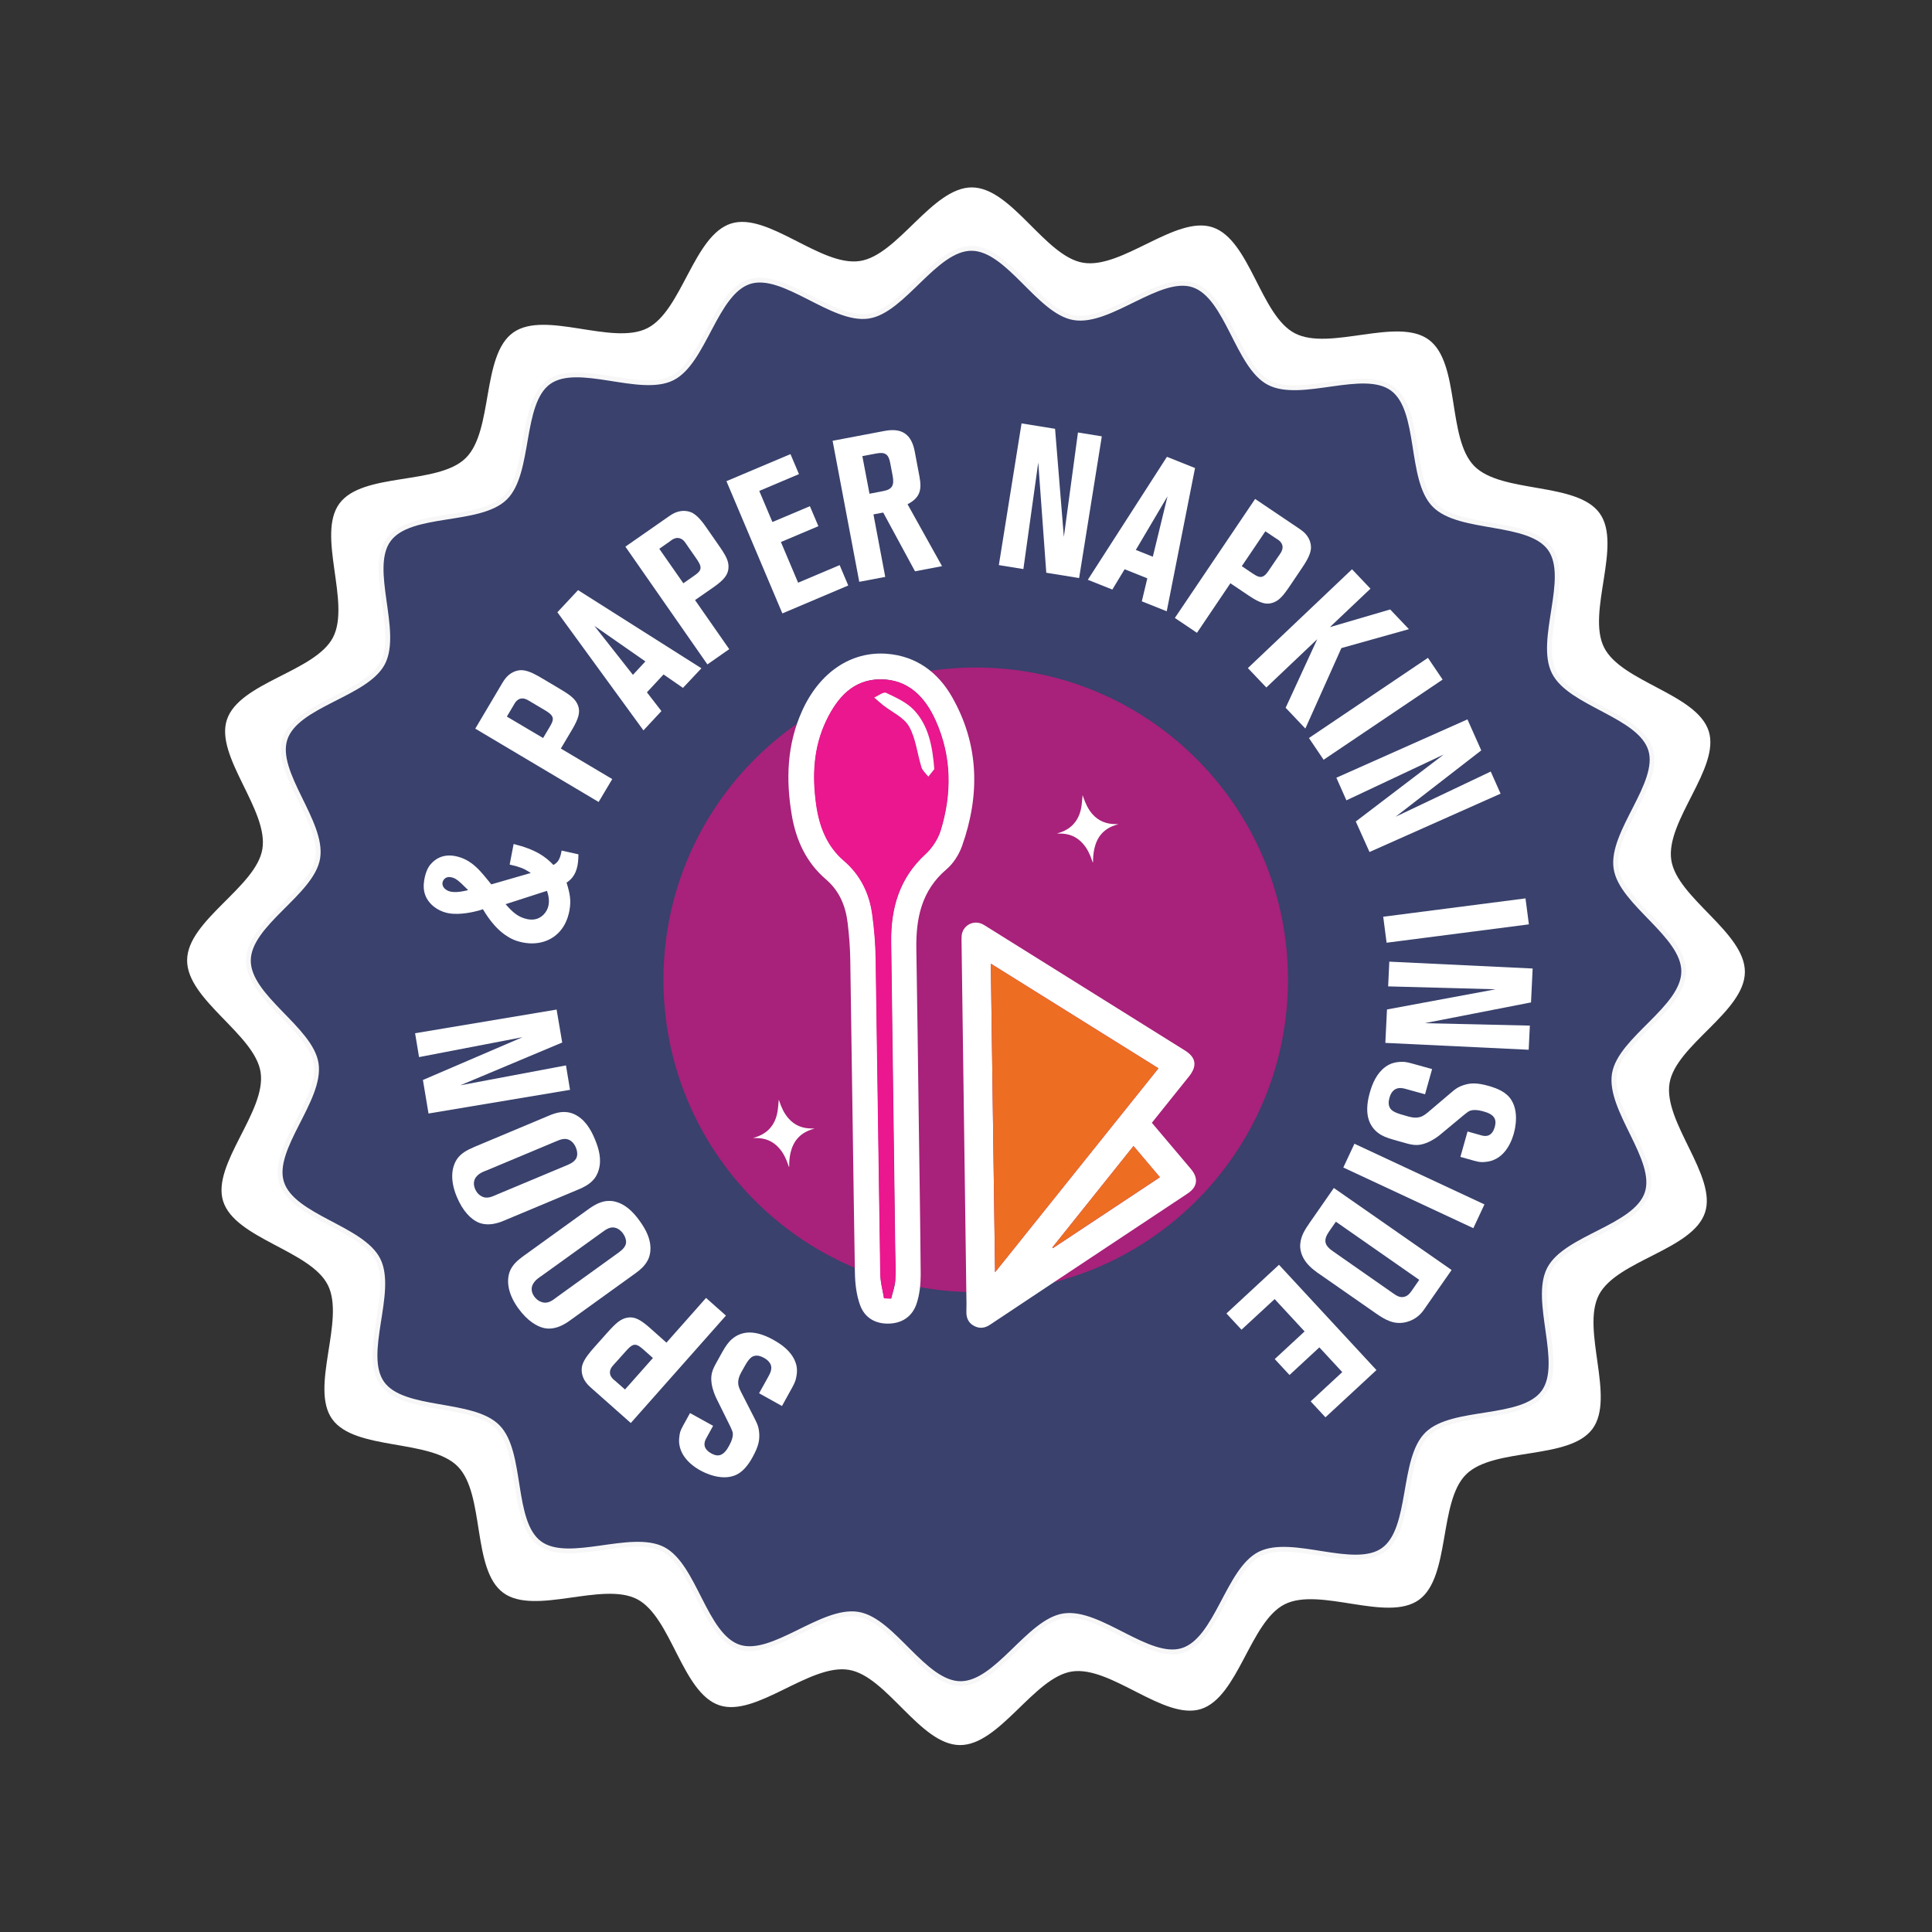
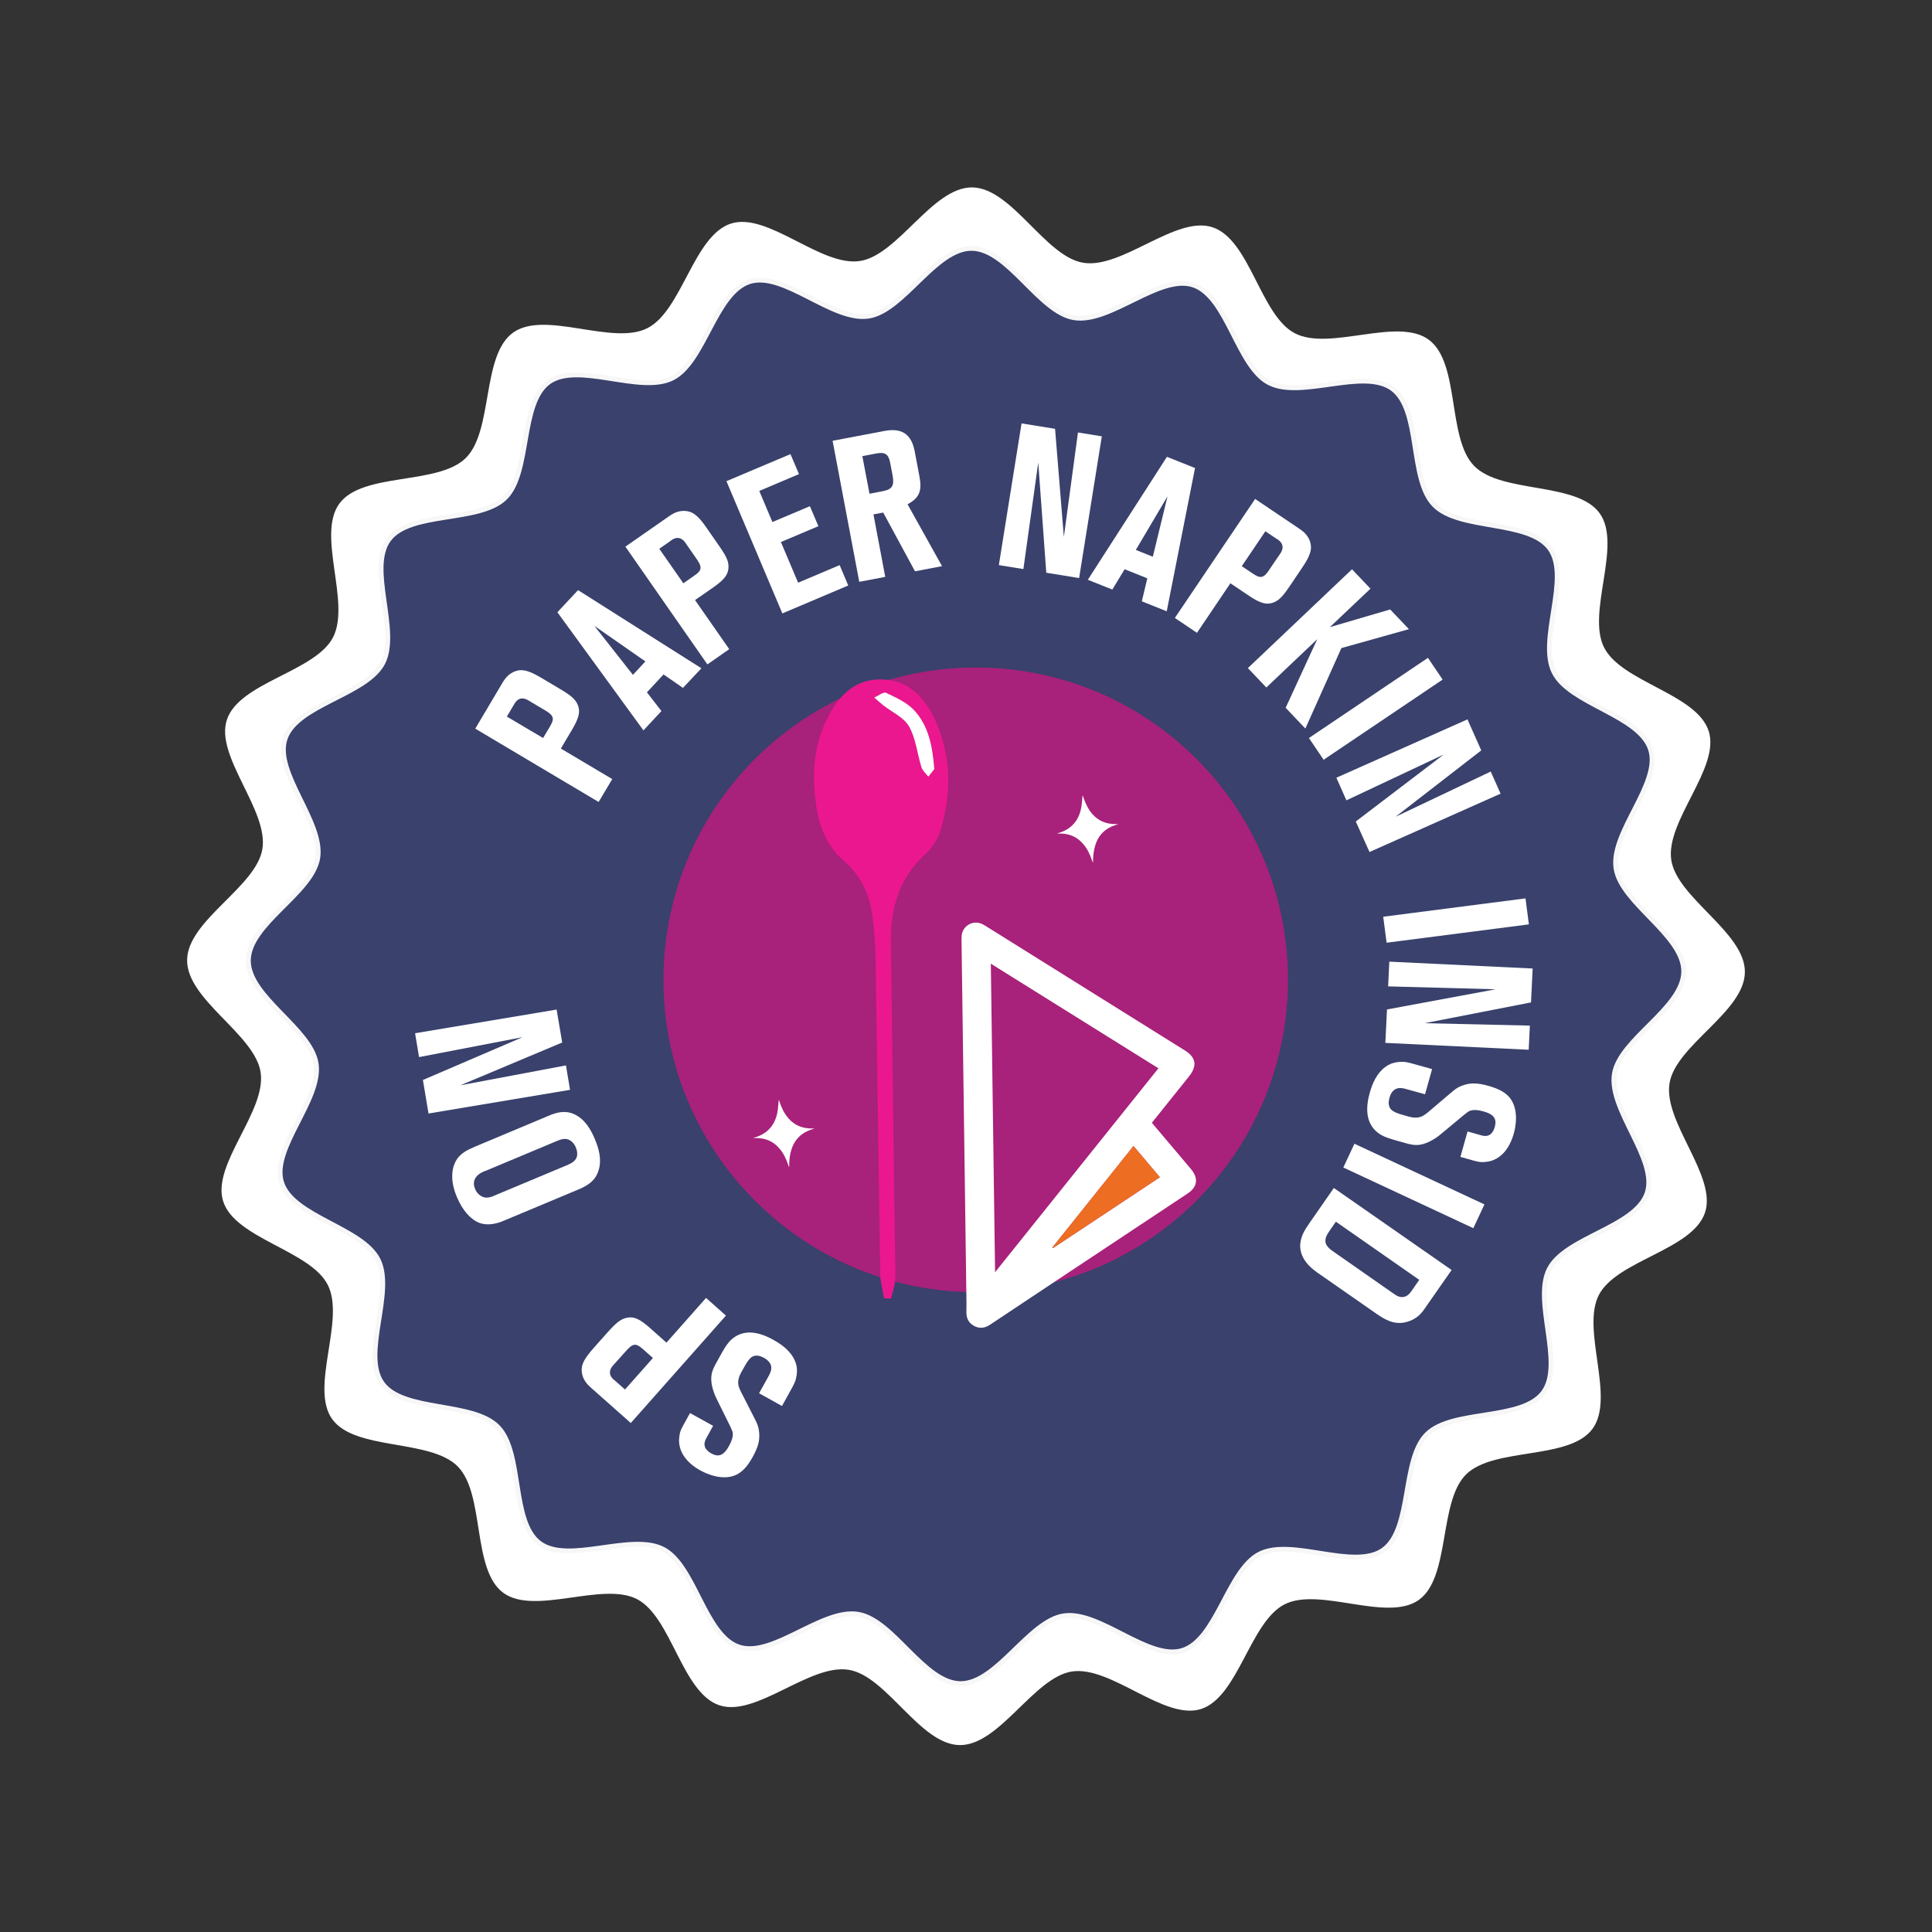
<svg xmlns="http://www.w3.org/2000/svg" version="1.1" id="Layer_1" x="0px" y="0px" viewBox="0 0 200 200" style="enable-background:new 0 0 200 200;" xml:space="preserve">
  <rect x="0" y="0" width="200" height="200" fill="#333333" stroke="none" />
  <style type="text/css">
	.st0{fill-rule:evenodd;clip-rule:evenodd;fill:#0D4C84;}
	.st1{fill-rule:evenodd;clip-rule:evenodd;fill:#F7F5F6;}
	.st2{fill:#39416C;}
	.st3{fill:#0D4C84;}
	.st4{fill-rule:evenodd;clip-rule:evenodd;fill:#E3636E;}
	
		.st5{clip-path:url(#SVGID_00000105426666381617258200000013023049522983061409_);fill-rule:evenodd;clip-rule:evenodd;fill:#F7F5F6;}
	.st6{clip-path:url(#SVGID_00000105426666381617258200000013023049522983061409_);fill:#39416C;}
	.st7{fill:#E3636E;}
	.st8{fill-rule:evenodd;clip-rule:evenodd;fill:#39416C;}
	
		.st9{clip-path:url(#SVGID_00000067947036523239844340000013418163853150292401_);fill-rule:evenodd;clip-rule:evenodd;fill:#39416C;}
	.st10{fill-rule:evenodd;clip-rule:evenodd;fill:#603B88;}
	.st11{fill:#F7F5F6;}
	.st12{fill-rule:evenodd;clip-rule:evenodd;fill:#FFFFFF;}
	.st13{fill:#532C7E;}
	.st14{fill:none;stroke:#FFFFFF;stroke-width:1;stroke-linecap:round;stroke-linejoin:round;stroke-miterlimit:10;}
	.st15{fill:#E14E35;}
	.st16{fill-rule:evenodd;clip-rule:evenodd;fill:#E14E35;}
	.st17{fill:#FFFFFF;}
	.st18{fill:none;stroke:#39416C;stroke-width:1;stroke-miterlimit:10;}
	.st19{fill-rule:evenodd;clip-rule:evenodd;fill:#22205F;}
	.st20{fill:#EB178E;}
	.st21{fill:none;stroke:#F8F7F8;stroke-width:0.5;stroke-miterlimit:10;}
	.st22{fill:#A8217A;}
	.st23{fill:#ED6D23;}
	.st24{fill:#CF5B27;}
	.st25{fill:#F26222;}
	.st26{fill:#149D49;}
	.st27{fill:#013333;}
	
		.st28{clip-path:url(#SVGID_00000013915257490761810460000014485443296298579860_);fill-rule:evenodd;clip-rule:evenodd;fill:#FFFFFF;}
	
		.st29{clip-path:url(#SVGID_00000074431141878657682200000008163606524494143398_);fill-rule:evenodd;clip-rule:evenodd;fill:#FFFFFF;}
	
		.st30{clip-path:url(#SVGID_00000138569948890859284400000016278379098978689469_);fill-rule:evenodd;clip-rule:evenodd;fill:#FFFFFF;}
	
		.st31{clip-path:url(#SVGID_00000087400414641477268890000015992658875653662870_);fill-rule:evenodd;clip-rule:evenodd;fill:#FFFFFF;}
	
		.st32{clip-path:url(#SVGID_00000034085537857792754630000008625118169717380518_);fill-rule:evenodd;clip-rule:evenodd;fill:#FFFFFF;}
	.st33{fill:#BF1A85;}
	.st34{fill:#D96629;}
	.st35{fill-rule:evenodd;clip-rule:evenodd;fill:#1A1A18;}
	.st36{fill:#231F20;}
	.st37{fill:#971E5C;}
	.st38{clip-path:url(#SVGID_00000073715364008385317280000012968060488053105562_);fill:#FFFFFF;}
	.st39{clip-path:url(#SVGID_00000073715364008385317280000012968060488053105562_);fill:#FBD9CA;}
	.st40{fill:#F8F7F8;}
	.st41{fill:#543561;}
	.st42{opacity:0.91;clip-path:url(#SVGID_00000039843061889958599820000001219662293288687505_);fill:#ECDE57;}
	.st43{clip-path:url(#SVGID_00000039843061889958599820000001219662293288687505_);fill:#FFFFFF;}
	.st44{fill:none;stroke:#F8F7F8;stroke-width:2.4;stroke-miterlimit:10;}
</style>
  <g>
    <path class="st17" d="M180.63,100.63c-0.03,4.11-7.15,7.56-7.8,11.5c-0.67,4.04,4.94,9.6,3.67,13.4   c-1.29,3.86-9.12,4.94-10.98,8.51c-1.87,3.6,1.73,10.63-0.67,13.88c-2.41,3.25-10.19,1.87-13.07,4.7c-2.88,2.83-1.61,10.64-4.9,13   c-3.28,2.35-10.25-1.37-13.88,0.45c-3.6,1.8-4.8,9.61-8.68,10.85c-3.82,1.2-9.29-4.49-13.34-3.89c-3.94,0.59-7.5,7.65-11.62,7.62   c-4.11-0.03-7.56-7.15-11.49-7.79c-4.04-0.67-9.6,4.94-13.4,3.67c-3.87-1.29-4.95-9.12-8.51-10.98c-3.6-1.87-10.63,1.73-13.87-0.67   c-3.26-2.41-1.87-10.19-4.7-13.07c-2.84-2.88-10.64-1.61-13-4.9c-2.35-3.28,1.37-10.25-0.45-13.88c-1.8-3.59-9.61-4.8-10.84-8.68   c-1.21-3.82,4.49-9.29,3.88-13.34c-0.59-3.94-7.65-7.5-7.61-11.62c0.03-4.11,7.14-7.56,7.79-11.49c0.67-4.04-4.94-9.6-3.67-13.4   c1.29-3.87,9.12-4.95,10.98-8.51c1.87-3.61-1.73-10.63,0.67-13.87c2.41-3.26,10.19-1.87,13.07-4.7c2.88-2.83,1.61-10.64,4.91-12.99   c3.28-2.35,10.25,1.37,13.88-0.45c3.6-1.8,4.8-9.61,8.68-10.84c3.82-1.21,9.29,4.49,13.33,3.88c3.95-0.59,7.51-7.65,11.62-7.62   c4.11,0.04,7.56,7.15,11.5,7.8c4.04,0.67,9.6-4.94,13.4-3.67c3.87,1.29,4.95,9.12,8.51,10.97c3.6,1.88,10.63-1.73,13.87,0.67   c3.26,2.41,1.87,10.19,4.7,13.07c2.83,2.88,10.64,1.61,12.99,4.9c2.35,3.28-1.37,10.25,0.45,13.88c1.8,3.6,9.61,4.8,10.84,8.68   c1.2,3.81-4.49,9.29-3.88,13.33C173.6,92.96,180.66,96.52,180.63,100.63" />
    <path class="st20" d="M174.3,100.58c-0.03,3.79-6.58,6.97-7.18,10.59c-0.61,3.72,4.55,8.84,3.39,12.34   c-1.19,3.56-8.41,4.56-10.12,7.85c-1.73,3.32,1.59,9.8-0.61,12.78c-2.22,3-9.39,1.72-12.05,4.33c-2.65,2.61-1.49,9.8-4.52,11.98   c-3.02,2.16-9.44-1.26-12.79,0.41c-3.31,1.66-4.42,8.86-8,9.99c-3.52,1.11-8.56-4.13-12.29-3.58c-3.63,0.54-6.92,7.04-10.71,7.02   c-3.79-0.03-6.97-6.59-10.59-7.18c-3.72-0.62-8.84,4.55-12.34,3.39c-3.56-1.19-4.56-8.41-7.84-10.12   c-3.32-1.73-9.8,1.59-12.79-0.62c-3-2.22-1.72-9.39-4.33-12.04c-2.61-2.66-9.8-1.49-11.97-4.52c-2.16-3.02,1.26-9.45-0.42-12.79   c-1.66-3.31-8.86-4.42-9.99-8c-1.11-3.52,4.13-8.56,3.58-12.29c-0.54-3.63-7.05-6.91-7.02-10.7c0.03-3.79,6.58-6.97,7.18-10.59   c0.61-3.72-4.55-8.85-3.38-12.35c1.18-3.56,8.4-4.56,10.11-7.84c1.73-3.32-1.59-9.8,0.62-12.78c2.22-3,9.39-1.72,12.05-4.33   c2.65-2.61,1.49-9.8,4.52-11.98c3.02-2.16,9.45,1.26,12.79-0.41c3.31-1.66,4.42-8.86,8-9.99c3.52-1.11,8.56,4.13,12.29,3.58   c3.63-0.54,6.92-7.05,10.7-7.02c3.79,0.03,6.97,6.59,10.6,7.18c3.72,0.61,8.84-4.55,12.34-3.39c3.56,1.19,4.56,8.41,7.84,10.12   c3.32,1.73,9.8-1.59,12.78,0.62c3,2.22,1.72,9.39,4.34,12.04c2.61,2.66,9.8,1.49,11.97,4.52c2.16,3.02-1.26,9.44,0.42,12.79   c1.66,3.31,8.86,4.42,9.99,8c1.11,3.52-4.14,8.56-3.58,12.29C167.83,93.51,174.33,96.8,174.3,100.58" />
    <path class="st2" d="M174.3,100.58c-0.03,3.79-6.58,6.97-7.18,10.59c-0.61,3.72,4.55,8.84,3.39,12.34   c-1.19,3.56-8.41,4.56-10.12,7.85c-1.73,3.32,1.59,9.8-0.61,12.78c-2.22,3-9.39,1.72-12.05,4.33c-2.65,2.61-1.49,9.8-4.52,11.98   c-3.02,2.16-9.44-1.26-12.79,0.41c-3.31,1.66-4.42,8.86-8,9.99c-3.52,1.11-8.56-4.13-12.29-3.58c-3.63,0.54-6.92,7.04-10.71,7.02   c-3.79-0.03-6.97-6.59-10.59-7.18c-3.72-0.62-8.84,4.55-12.34,3.39c-3.56-1.19-4.56-8.41-7.84-10.12   c-3.32-1.73-9.8,1.59-12.79-0.62c-3-2.22-1.72-9.39-4.33-12.04c-2.61-2.66-9.8-1.49-11.97-4.52c-2.16-3.02,1.26-9.45-0.42-12.79   c-1.66-3.31-8.86-4.42-9.99-8c-1.11-3.52,4.13-8.56,3.58-12.29c-0.54-3.63-7.05-6.91-7.02-10.7c0.03-3.79,6.58-6.97,7.18-10.59   c0.61-3.72-4.55-8.85-3.38-12.35c1.18-3.56,8.4-4.56,10.11-7.84c1.73-3.32-1.59-9.8,0.62-12.78c2.22-3,9.39-1.72,12.05-4.33   c2.65-2.61,1.49-9.8,4.52-11.98c3.02-2.16,9.45,1.26,12.79-0.41c3.31-1.66,4.42-8.86,8-9.99c3.52-1.11,8.56,4.13,12.29,3.58   c3.63-0.54,6.92-7.05,10.7-7.02c3.79,0.03,6.97,6.59,10.6,7.18c3.72,0.61,8.84-4.55,12.34-3.39c3.56,1.19,4.56,8.41,7.84,10.12   c3.32,1.73,9.8-1.59,12.78,0.62c3,2.22,1.72,9.39,4.34,12.04c2.61,2.66,9.8,1.49,11.97,4.52c2.16,3.02-1.26,9.44,0.42,12.79   c1.66,3.31,8.86,4.42,9.99,8c1.11,3.52-4.14,8.56-3.58,12.29C167.83,93.51,174.33,96.8,174.3,100.58z" />
    <path class="st21" d="M174.3,100.58c-0.03,3.79-6.58,6.97-7.18,10.59c-0.61,3.72,4.55,8.84,3.39,12.34   c-1.19,3.56-8.41,4.56-10.12,7.85c-1.73,3.32,1.59,9.8-0.61,12.78c-2.22,3-9.39,1.72-12.05,4.33c-2.65,2.61-1.49,9.8-4.52,11.98   c-3.02,2.16-9.44-1.26-12.79,0.41c-3.31,1.66-4.42,8.86-8,9.99c-3.52,1.11-8.56-4.13-12.29-3.58c-3.63,0.54-6.92,7.04-10.71,7.02   c-3.79-0.03-6.97-6.59-10.59-7.18c-3.72-0.62-8.84,4.55-12.34,3.39c-3.56-1.19-4.56-8.41-7.84-10.12   c-3.32-1.73-9.8,1.59-12.79-0.62c-3-2.22-1.72-9.39-4.33-12.04c-2.61-2.66-9.8-1.49-11.97-4.52c-2.16-3.02,1.26-9.45-0.42-12.79   c-1.66-3.31-8.86-4.42-9.99-8c-1.11-3.52,4.13-8.56,3.58-12.29c-0.54-3.63-7.05-6.91-7.02-10.7c0.03-3.79,6.58-6.97,7.18-10.59   c0.61-3.72-4.55-8.85-3.38-12.35c1.18-3.56,8.4-4.56,10.11-7.84c1.73-3.32-1.59-9.8,0.62-12.78c2.22-3,9.39-1.72,12.05-4.33   c2.65-2.61,1.49-9.8,4.52-11.98c3.02-2.16,9.45,1.26,12.79-0.41c3.31-1.66,4.42-8.86,8-9.99c3.52-1.11,8.56,4.13,12.29,3.58   c3.63-0.54,6.92-7.05,10.7-7.02c3.79,0.03,6.97,6.59,10.6,7.18c3.72,0.61,8.84-4.55,12.34-3.39c3.56,1.19,4.56,8.41,7.84,10.12   c3.32,1.73,9.8-1.59,12.78,0.62c3,2.22,1.72,9.39,4.34,12.04c2.61,2.66,9.8,1.49,11.97,4.52c2.16,3.02-1.26,9.44,0.42,12.79   c1.66,3.31,8.86,4.42,9.99,8c1.11,3.52-4.14,8.56-3.58,12.29C167.83,93.51,174.33,96.8,174.3,100.58z" />
    <g>
      <path class="st17" d="M75.57,138.81c0.88-0.89,2.26-1.35,4.47-0.12c0.92,0.51,1.83,1.18,2.26,2.21c0.24,0.57,0.21,1.01,0.19,1.26    c-0.06,0.45-0.08,0.75-0.49,1.49l-1.05,1.9l-2.37-1.32l0.84-1.51c0.26-0.48,0.61-1.01,0.31-1.56c-0.1-0.17-0.27-0.39-0.63-0.59    c-0.42-0.23-0.71-0.27-0.96-0.22c-0.5,0.08-0.82,0.65-1.31,1.54c-0.09,0.17-0.46,0.73-0.41,1.34c0.03,0.38,0.22,0.7,0.27,0.82    l1.42,2.78c0.31,0.61,0.46,0.95,0.49,1.67c0.02,0.61-0.07,1.21-0.68,2.32c-0.1,0.18-0.59,1.11-1.3,1.61    c-1.61,1.17-3.84-0.06-4.1-0.2c-0.39-0.21-2.47-1.37-2.2-3.46c0.05-0.4,0.05-0.57,0.4-1.2l0.71-1.29l2.39,1.32l-0.73,1.33    c-0.21,0.39-0.37,1.02,0.55,1.53c0.55,0.31,1.18,0.39,1.78-0.7c0.03-0.06,0.5-0.81,0.44-1.39c-0.01-0.15-0.11-0.37-0.26-0.7    l-1.43-2.89c-0.1-0.2-0.41-0.87-0.51-1.6c-0.15-1.07,0.22-1.61,0.73-2.53C74.93,139.66,75.17,139.24,75.57,138.81z" />
    </g>
    <g>
      <path class="st17" d="M64.96,136.4c0.69-0.12,1.29,0.16,2.3,1.05l1.73,1.54l4.1-4.63l2.06,1.83l-9.85,11.12l-4.13-3.66    c-0.06-0.06-0.33-0.29-0.51-0.54c-0.54-0.73-0.47-1.43-0.39-1.75c0.18-0.68,0.81-1.39,1.24-1.88l1.3-1.46    C63.74,136.98,64.24,136.52,64.96,136.4z M63.78,141c-0.28,0.31-0.62,0.6-0.64,1.04c-0.03,0.51,0.47,0.84,0.55,0.91l1.01,0.89    l2.89-3.26l-0.99-0.88c-0.43-0.38-0.7-0.54-0.98-0.48c-0.31,0.06-0.63,0.43-0.83,0.65L63.78,141z" />
    </g>
    <g>
-       <path class="st17" d="M63.54,124.36c1.18,0.24,2.02,1.11,2.68,2.03c0.64,0.89,1.17,1.88,1.11,3.01c-0.03,0.57-0.2,0.95-0.32,1.14    c-0.28,0.51-0.75,0.93-1.2,1.25l-6.76,4.87c-0.26,0.18-1.43,1.11-2.73,0.82c-0.71-0.16-1.71-0.71-2.68-2.06    c-1.25-1.74-1.2-3.18-0.76-4.04c0.26-0.47,0.57-0.83,1.41-1.43l6.71-4.84C61.78,124.57,62.56,124.18,63.54,124.36z M56.06,132.08    c-0.07,0.05-0.65,0.39-0.88,0.84c-0.15,0.26-0.27,0.74,0.13,1.3c0.09,0.12,0.34,0.43,0.74,0.56c0.7,0.25,1.18-0.2,1.67-0.56    l6.09-4.39c0.36-0.26,0.81-0.56,0.96-1c0.17-0.51-0.22-1.06-0.29-1.16c-0.07-0.1-0.33-0.42-0.71-0.55    c-0.58-0.2-1.05,0.16-1.49,0.48L56.06,132.08z" />
-     </g>
+       </g>
    <g>
      <path class="st17" d="M59.42,115.33c1.1,0.5,1.72,1.54,2.16,2.59c0.42,1.01,0.72,2.09,0.4,3.19c-0.16,0.54-0.41,0.88-0.57,1.04    c-0.39,0.44-0.95,0.74-1.45,0.95l-7.69,3.22c-0.29,0.12-1.64,0.76-2.84,0.19c-0.66-0.32-1.5-1.08-2.14-2.61    c-0.83-1.98-0.45-3.37,0.17-4.11c0.36-0.4,0.74-0.68,1.69-1.08l7.63-3.2C57.65,115.13,58.5,114.93,59.42,115.33z M50.38,121.16    c-0.08,0.03-0.72,0.23-1.04,0.62c-0.2,0.22-0.43,0.66-0.16,1.3c0.06,0.14,0.23,0.5,0.59,0.71c0.62,0.4,1.19,0.07,1.76-0.17    l6.93-2.9c0.41-0.17,0.92-0.36,1.16-0.76c0.29-0.46,0.03-1.08-0.02-1.2c-0.05-0.12-0.22-0.48-0.57-0.7    c-0.53-0.33-1.06-0.08-1.56,0.13L50.38,121.16z" />
    </g>
    <g>
      <path class="st17" d="M58.2,107.92l-10.55,4.43l10.94-2.06l0.42,2.53l-14.65,2.45l-0.58-3.47l10.31-4.43l-10.71,2.06l-0.41-2.47    l14.65-2.45L58.2,107.92z" />
    </g>
    <g>
-       <path class="st17" d="M59.88,88.44c-0.01,0.17,0,0.66-0.1,1.18c-0.21,1.05-0.74,1.49-1.13,1.75c0.34,1.1,0.5,1.81,0.29,2.93    c-0.05,0.27-0.2,0.93-0.58,1.56c-0.91,1.5-2.56,2.03-4.21,1.71c-0.81-0.16-1.29-0.42-1.58-0.61c-1.44-0.86-2.35-2.47-2.58-2.84    c-0.18,0.07-0.39,0.14-0.59,0.18c-0.23,0.06-1.79,0.47-3,0.23c-1.09-0.21-2.17-0.98-2.46-2.13c-0.16-0.63-0.03-1.27,0.01-1.48    c0.04-0.19,0.15-0.76,0.48-1.26c0.35-0.49,1.18-1.33,2.69-1.04c1.78,0.35,2.68,1.64,3.74,2.93l4.09-1.18l-0.29-0.18    c-0.38-0.25-0.92-0.48-1.9-0.69l0.41-2.13c2.33,0.58,3.32,1.33,4.12,2.17c0.44-0.26,0.68-0.53,0.85-1.49L59.88,88.44z     M45.81,91.35c-0.08,0.54,0.43,0.88,0.88,0.96c0.68,0.13,1.68-0.14,1.77-0.17c-0.25-0.24-0.49-0.48-0.74-0.72    c-0.47-0.43-0.69-0.54-1.02-0.61C46.09,90.69,45.86,91.12,45.81,91.35z M52.34,93.6c0.63,0.72,1.24,1.35,2.25,1.55    c0.1,0.02,0.43,0.08,0.77,0.02c0.71-0.12,1.28-0.74,1.42-1.44c0.06-0.31,0.09-0.82-0.16-1.51L52.34,93.6z" />
-     </g>
+       </g>
    <g>
      <path class="st17" d="M59.84,73.04c0.24,0.66,0.08,1.3-0.6,2.46l-1.18,1.99l5.32,3.16l-1.41,2.37l-12.77-7.59l2.81-4.74    c0.04-0.07,0.23-0.38,0.43-0.6c0.61-0.66,1.32-0.74,1.65-0.71c0.7,0.05,1.52,0.54,2.08,0.87l1.68,1    C59.04,71.95,59.58,72.35,59.84,73.04z M55.09,72.74c-0.36-0.21-0.71-0.49-1.14-0.43c-0.5,0.07-0.73,0.62-0.79,0.71l-0.69,1.16    l3.75,2.22l0.68-1.14c0.29-0.49,0.4-0.79,0.28-1.06c-0.12-0.29-0.54-0.54-0.79-0.69L55.09,72.74z" />
    </g>
    <g>
      <path class="st17" d="M70.7,71.21l-2.01-1.39l-1.72,1.85l1.5,1.94l-1.86,2l-8.91-12.23l2.14-2.29l12.77,8.09L70.7,71.21z     M61.53,64.79l3.99,5.07l1.29-1.39L61.53,64.79z" />
    </g>
    <g>
      <path class="st17" d="M75.41,58.81c-0.05,0.7-0.46,1.22-1.56,1.99l-1.9,1.32l3.54,5.08l-2.26,1.58l-8.49-12.19l4.52-3.15    c0.07-0.05,0.36-0.25,0.64-0.37c0.83-0.35,1.5-0.12,1.79,0.03c0.62,0.34,1.16,1.11,1.53,1.65l1.12,1.61    C75.13,57.49,75.47,58.08,75.41,58.81z M71.22,56.58c-0.24-0.35-0.44-0.74-0.86-0.86c-0.49-0.15-0.92,0.26-1.01,0.32l-1.1,0.77    l2.49,3.57l1.09-0.76c0.47-0.32,0.69-0.56,0.69-0.84c0.01-0.32-0.27-0.71-0.43-0.95L71.22,56.58z" />
    </g>
    <g>
      <path class="st17" d="M80.99,63.5L75.2,49.81l6.63-2.8l0.88,2.07l-4.11,1.74l1.36,3.22l3.88-1.64l0.88,2.07l-3.88,1.64l1.78,4.21    l4.3-1.82l0.89,2.11L80.99,63.5z" />
    </g>
    <g>
      <path class="st17" d="M94.72,59.14l-3.29-6.08l-1.01,0.19l1.22,6.47l-2.69,0.51l-2.76-14.6l5.38-1.02    c1.78-0.34,2.78,0.33,3.12,2.11l0.5,2.65c0.27,1.45-0.03,2.19-1.24,2.83l3.57,6.41L94.72,59.14z M92.15,47.91    c-0.17-0.91-0.54-1.14-1.47-0.96l-1.41,0.27l0.74,3.89l1.41-0.27c0.93-0.18,1.18-0.57,0.98-1.62L92.15,47.91z" />
    </g>
    <g>
      <path class="st17" d="M108.31,59.29l-0.83-11.41l-1.54,11.03l-2.54-0.41l2.35-14.67l3.47,0.56l0.91,11.19l1.46-10.81l2.47,0.4    l-2.35,14.67L108.31,59.29z" />
    </g>
    <g>
      <path class="st17" d="M118.2,62.25l0.57-2.38l-2.35-0.94l-1.27,2.1l-2.54-1.01l8.19-12.73l2.91,1.16l-2.93,14.83L118.2,62.25z     M120.86,51.38l-3.28,5.55l1.76,0.7L120.86,51.38z" />
    </g>
    <g>
      <path class="st17" d="M131.71,62.41c-0.67,0.21-1.3,0.01-2.42-0.74l-1.92-1.29l-3.46,5.13l-2.29-1.54l8.31-12.32l4.57,3.08    c0.07,0.05,0.37,0.25,0.58,0.46c0.63,0.65,0.66,1.36,0.62,1.68c-0.09,0.7-0.62,1.48-0.99,2.03l-1.09,1.62    C132.84,61.68,132.41,62.2,131.71,62.41z M132.27,57.69c0.24-0.35,0.53-0.68,0.5-1.11c-0.04-0.51-0.57-0.77-0.66-0.83L130.99,55    l-2.44,3.61l1.1,0.74c0.47,0.32,0.77,0.44,1.04,0.34c0.3-0.1,0.57-0.5,0.73-0.75L132.27,57.69z" />
    </g>
    <g>
      <path class="st17" d="M133.09,73.27l3.27-7.1l-5.27,5l-1.91-2.01l10.78-10.23l1.91,2.01l-4.2,3.98l6.24-1.83l1.94,2.04l-6.99,1.96    l-3.73,8.33L133.09,73.27z" />
    </g>
    <g>
      <path class="st17" d="M135.5,76.4l12.32-8.3l1.52,2.25l-12.32,8.3L135.5,76.4z" />
    </g>
    <g>
      <path class="st17" d="M140.35,85.04l9.1-6.93l-10.07,4.74l-1.04-2.34l13.57-6.04l1.43,3.21l-8.87,6.87l9.85-4.68l1.02,2.29    l-13.57,6.04L140.35,85.04z" />
    </g>
    <g>
      <path class="st17" d="M143.19,94.9l14.73-1.9l0.35,2.69l-14.73,1.9L143.19,94.9z" />
    </g>
    <g>
      <path class="st17" d="M143.58,104.5l11.25-2.09l-11.13-0.3l0.12-2.56l14.84,0.71l-0.17,3.51l-11.02,2.15l10.9,0.25l-0.12,2.5    l-14.84-0.71L143.58,104.5z" />
    </g>
    <g>
      <path class="st17" d="M142.94,117.47c-1.06-0.65-1.83-1.89-1.15-4.32c0.28-1.01,0.73-2.05,1.63-2.71c0.5-0.36,0.93-0.44,1.18-0.48    c0.45-0.05,0.75-0.1,1.56,0.13l2.09,0.58l-0.73,2.61l-1.66-0.46c-0.53-0.15-1.12-0.36-1.59,0.06c-0.15,0.13-0.32,0.35-0.43,0.75    c-0.13,0.46-0.1,0.76,0.01,0.99c0.2,0.47,0.83,0.65,1.8,0.92c0.18,0.05,0.82,0.27,1.4,0.08c0.36-0.12,0.63-0.37,0.74-0.45    l2.38-2.02c0.52-0.45,0.82-0.67,1.51-0.87c0.59-0.16,1.19-0.21,2.41,0.13c0.2,0.06,1.22,0.32,1.87,0.89    c1.52,1.3,0.83,3.75,0.75,4.03c-0.12,0.43-0.76,2.72-2.85,2.94c-0.4,0.04-0.57,0.08-1.26-0.11l-1.42-0.4l0.74-2.63l1.46,0.41    c0.43,0.12,1.08,0.13,1.36-0.89c0.17-0.61,0.11-1.24-1.09-1.57c-0.06-0.02-0.9-0.3-1.46-0.1c-0.15,0.05-0.34,0.19-0.62,0.42    l-2.48,2.06c-0.17,0.15-0.76,0.6-1.44,0.86c-1.01,0.4-1.62,0.16-2.63-0.12C143.91,117.89,143.45,117.76,142.94,117.47z" />
    </g>
    <g>
      <path class="st17" d="M140.21,118.4l13.46,6.28l-1.15,2.46l-13.46-6.28L140.21,118.4z" />
    </g>
    <g>
      <path class="st17" d="M136.03,131.48c-1.25-0.97-1.49-2.02-1.43-2.69c0.07-0.87,0.5-1.52,0.97-2.2l2.51-3.61l12.19,8.49    l-2.88,4.13c-0.23,0.33-0.76,0.98-1.77,1.25c-1.28,0.34-2.23-0.22-3.23-0.92l-5.7-3.97C136.47,131.81,136.24,131.66,136.03,131.48    z M144.14,133.83c0.38,0.26,0.75,0.55,1.25,0.41c0.45-0.12,0.68-0.53,0.92-0.87l0.61-0.88l-8.63-6.02l-0.55,0.79    c-0.14,0.21-0.3,0.43-0.41,0.66c-0.37,0.82,0.13,1.25,0.74,1.67L144.14,133.83z" />
    </g>
    <g>
-       <path class="st17" d="M132.4,130.93l10.09,10.9l-5.28,4.89l-1.53-1.65l3.27-3.03l-2.37-2.56l-3.09,2.86l-1.53-1.65l3.09-2.86    l-3.1-3.35l-3.43,3.17l-1.56-1.68L132.4,130.93z" />
-     </g>
+       </g>
    <path class="st22" d="M133.33,101.68c-0.14,17.86-14.73,32.22-32.58,32.08c-17.85-0.14-32.21-14.73-32.07-32.58   c0.14-17.86,14.72-32.21,32.58-32.08C119.11,69.23,133.47,83.82,133.33,101.68" />
    <path class="st17" d="M119.24,116.23c1.2,1.43,2.38,2.82,3.55,4.2c0.16,0.19,0.33,0.39,0.49,0.58c0.81,0.96,0.69,1.87-0.35,2.55   c-2.16,1.44-4.32,2.87-6.48,4.3c-4.66,3.09-9.32,6.18-13.97,9.28c-0.54,0.36-1.1,0.42-1.66,0.11c-0.58-0.31-0.8-0.84-0.78-1.48   c0.01-0.27,0.01-0.54,0.01-0.81c-0.17-12.46-0.34-24.92-0.51-37.38c0-0.23-0.01-0.47,0.01-0.71c0.09-1.02,1.13-1.64,2.07-1.24   c0.19,0.08,0.35,0.19,0.53,0.3c6.84,4.27,13.68,8.54,20.52,12.82c1.14,0.71,1.28,1.58,0.44,2.65   C121.82,113,120.55,114.6,119.24,116.23 M103.01,131.7c5.69-7.1,11.28-14.09,16.91-21.11c-5.79-3.62-11.54-7.2-17.35-10.83   C102.71,110.42,102.86,120.98,103.01,131.7z M108.94,129.14c0.03,0.02,0.05,0.04,0.07,0.06c3.67-2.44,7.35-4.87,11.06-7.33   c-0.92-1.09-1.82-2.15-2.73-3.23C114.51,122.18,111.72,125.66,108.94,129.14z" />
-     <path class="st23" d="M103.01,131.7c-0.15-10.72-0.29-21.28-0.44-31.94c5.81,3.63,11.55,7.21,17.35,10.83   C114.29,117.61,108.69,124.6,103.01,131.7" />
    <path class="st23" d="M108.94,129.14c2.78-3.48,5.57-6.96,8.4-10.51c0.92,1.08,1.81,2.14,2.73,3.23c-3.72,2.46-7.39,4.9-11.06,7.33   C108.99,129.18,108.96,129.16,108.94,129.14" />
-     <path class="st17" d="M95.1,115.23c0.07,5.57,0.17,11.15,0.21,16.72c0,1.01-0.11,2.07-0.43,3.02c-0.44,1.29-1.46,2.02-2.89,2.05   c-1.42,0.03-2.5-0.64-2.96-1.93c-0.37-1.03-0.51-2.18-0.53-3.29c-0.18-10.82-0.31-21.64-0.48-32.46c-0.02-1.26-0.12-2.53-0.27-3.78   c-0.21-1.77-0.85-3.33-2.25-4.53c-2.04-1.75-3.1-4.05-3.54-6.68c-0.62-3.67-0.49-7.28,1.06-10.73c1.8-4.01,5.07-6.23,8.8-5.94   c3.04,0.24,5.27,1.91,6.73,4.46c2.82,4.94,2.91,10.16,1.04,15.44c-0.32,0.89-0.9,1.81-1.62,2.42c-2.58,2.19-3.16,5.07-3.11,8.22   C94.95,103.9,95.03,109.57,95.1,115.23 M91.52,134.4c0.25,0.01,0.5,0.02,0.74,0.02c0.15-0.64,0.39-1.26,0.43-1.91   c0.07-1.03,0-2.06-0.01-3.09c-0.14-10.63-0.28-21.26-0.42-31.89c-0.05-3.52,0.85-6.63,3.55-9.11c0.69-0.64,1.29-1.55,1.57-2.44   c1.18-3.83,1.15-7.68-0.51-11.38c-1.09-2.44-2.84-4.28-5.71-4.28c-2.82,0.01-4.46,1.9-5.59,4.24c-1.35,2.79-1.49,5.76-1.05,8.79   c0.32,2.24,1.1,4.24,2.87,5.76c1.71,1.47,2.64,3.38,2.93,5.59c0.2,1.48,0.32,2.98,0.35,4.47c0.17,10.91,0.3,21.82,0.48,32.74   C91.14,132.74,91.38,133.57,91.52,134.4z" />
    <path class="st20" d="M91.51,134.4c-0.13-0.83-0.37-1.66-0.39-2.49c-0.17-10.91-0.31-21.83-0.48-32.74   c-0.02-1.49-0.15-2.99-0.35-4.47c-0.29-2.2-1.23-4.12-2.93-5.58c-1.77-1.52-2.54-3.52-2.87-5.76c-0.43-3.03-0.3-6,1.05-8.79   c1.13-2.34,2.76-4.24,5.59-4.24c2.87,0,4.62,1.84,5.71,4.28c1.65,3.7,1.69,7.55,0.51,11.38c-0.28,0.9-0.87,1.81-1.57,2.44   c-2.7,2.47-3.6,5.59-3.55,9.11c0.14,10.63,0.28,21.26,0.42,31.89c0.01,1.03,0.08,2.07,0.02,3.09c-0.04,0.64-0.28,1.27-0.43,1.91   C92.01,134.42,91.76,134.41,91.51,134.4 M96.72,79.62c-0.19-2.44-0.62-4.53-2.12-6.11c-0.76-0.8-1.87-1.3-2.89-1.78   c-0.27-0.13-0.8,0.31-1.22,0.49c0.31,0.27,0.61,0.54,0.93,0.8c0.91,0.72,2.14,1.26,2.68,2.2c0.71,1.25,0.84,2.81,1.28,4.22   c0.11,0.36,0.47,0.65,0.71,0.97C96.36,80.08,96.61,79.76,96.72,79.62z" />
    <path class="st17" d="M96.72,79.62c-0.11,0.14-0.37,0.46-0.62,0.78c-0.24-0.32-0.6-0.61-0.71-0.97c-0.44-1.41-0.58-2.97-1.28-4.22   c-0.53-0.94-1.76-1.48-2.68-2.2c-0.32-0.26-0.62-0.53-0.93-0.8c0.41-0.18,0.95-0.61,1.22-0.49c1.02,0.48,2.13,0.98,2.89,1.78   C96.1,75.09,96.53,77.18,96.72,79.62" />
    <path class="st17" d="M109.4,86.29c0.61-0.17,1.16-0.42,1.61-0.86c0.53-0.52,0.81-1.17,0.93-1.89c0.07-0.41,0.08-0.82,0.13-1.23   c0.02,0.06,0.04,0.13,0.07,0.2c0.22,0.64,0.49,1.24,0.94,1.76c0.63,0.72,1.45,1.04,2.39,1.04c0.05,0,0.1,0,0.15,0   c0.05,0,0.09,0,0.15,0.01c-0.13,0.04-0.25,0.08-0.38,0.12c-1.17,0.4-1.84,1.23-2.1,2.41c-0.1,0.45-0.14,0.91-0.14,1.37   c0,0.02,0,0.05-0.03,0.07c-0.02-0.07-0.05-0.14-0.07-0.21c-0.22-0.64-0.5-1.25-0.96-1.76c-0.63-0.71-1.42-1.03-2.36-1.03   C109.62,86.28,109.5,86.29,109.4,86.29" />
    <path class="st17" d="M77.95,117.81c0.6-0.17,1.16-0.42,1.61-0.86c0.53-0.52,0.81-1.17,0.93-1.89c0.07-0.41,0.08-0.82,0.13-1.23   c0.02,0.06,0.04,0.13,0.07,0.2c0.21,0.64,0.49,1.24,0.94,1.75c0.63,0.72,1.44,1.04,2.39,1.04c0.05,0,0.1,0,0.15,0   c0.05,0,0.1,0,0.15,0.01c-0.13,0.04-0.26,0.07-0.38,0.12c-1.17,0.4-1.84,1.23-2.11,2.41c-0.1,0.45-0.14,0.91-0.13,1.37   c0,0.02,0,0.05-0.03,0.08c-0.02-0.07-0.05-0.14-0.07-0.21c-0.22-0.64-0.5-1.25-0.96-1.76c-0.63-0.71-1.42-1.03-2.36-1.03   C78.17,117.81,78.06,117.81,77.95,117.81" />
  </g>
</svg>